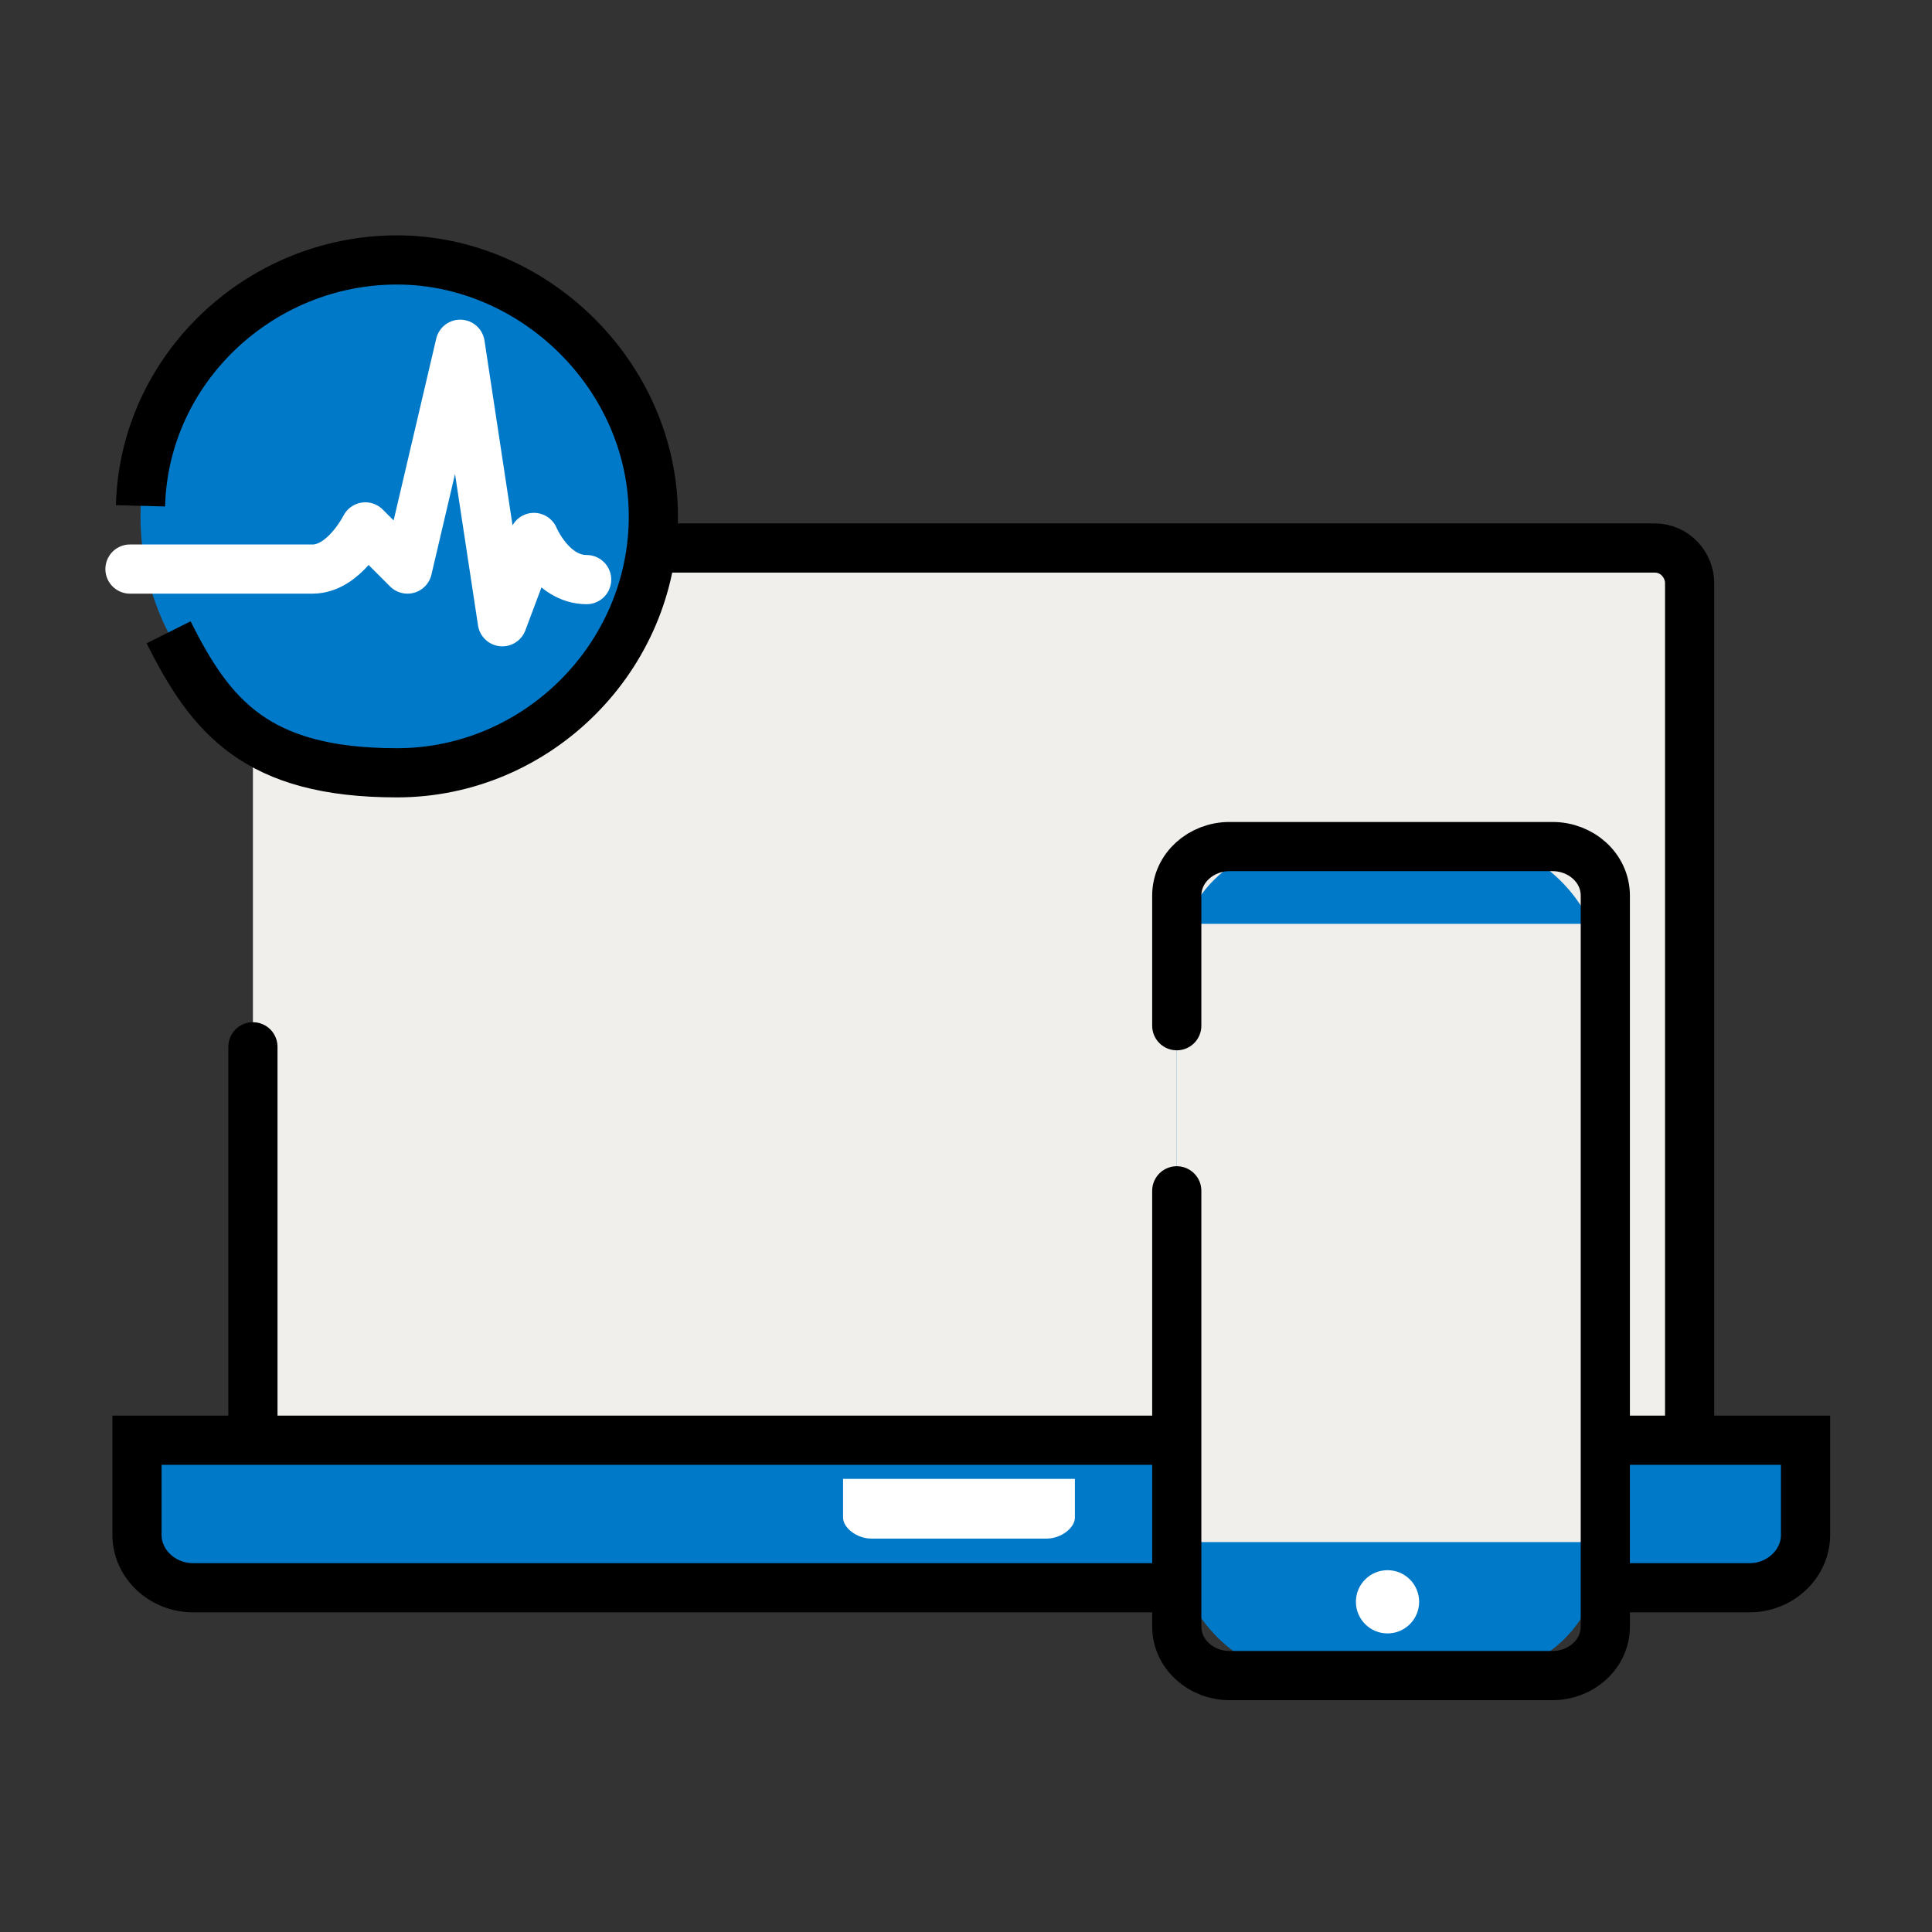
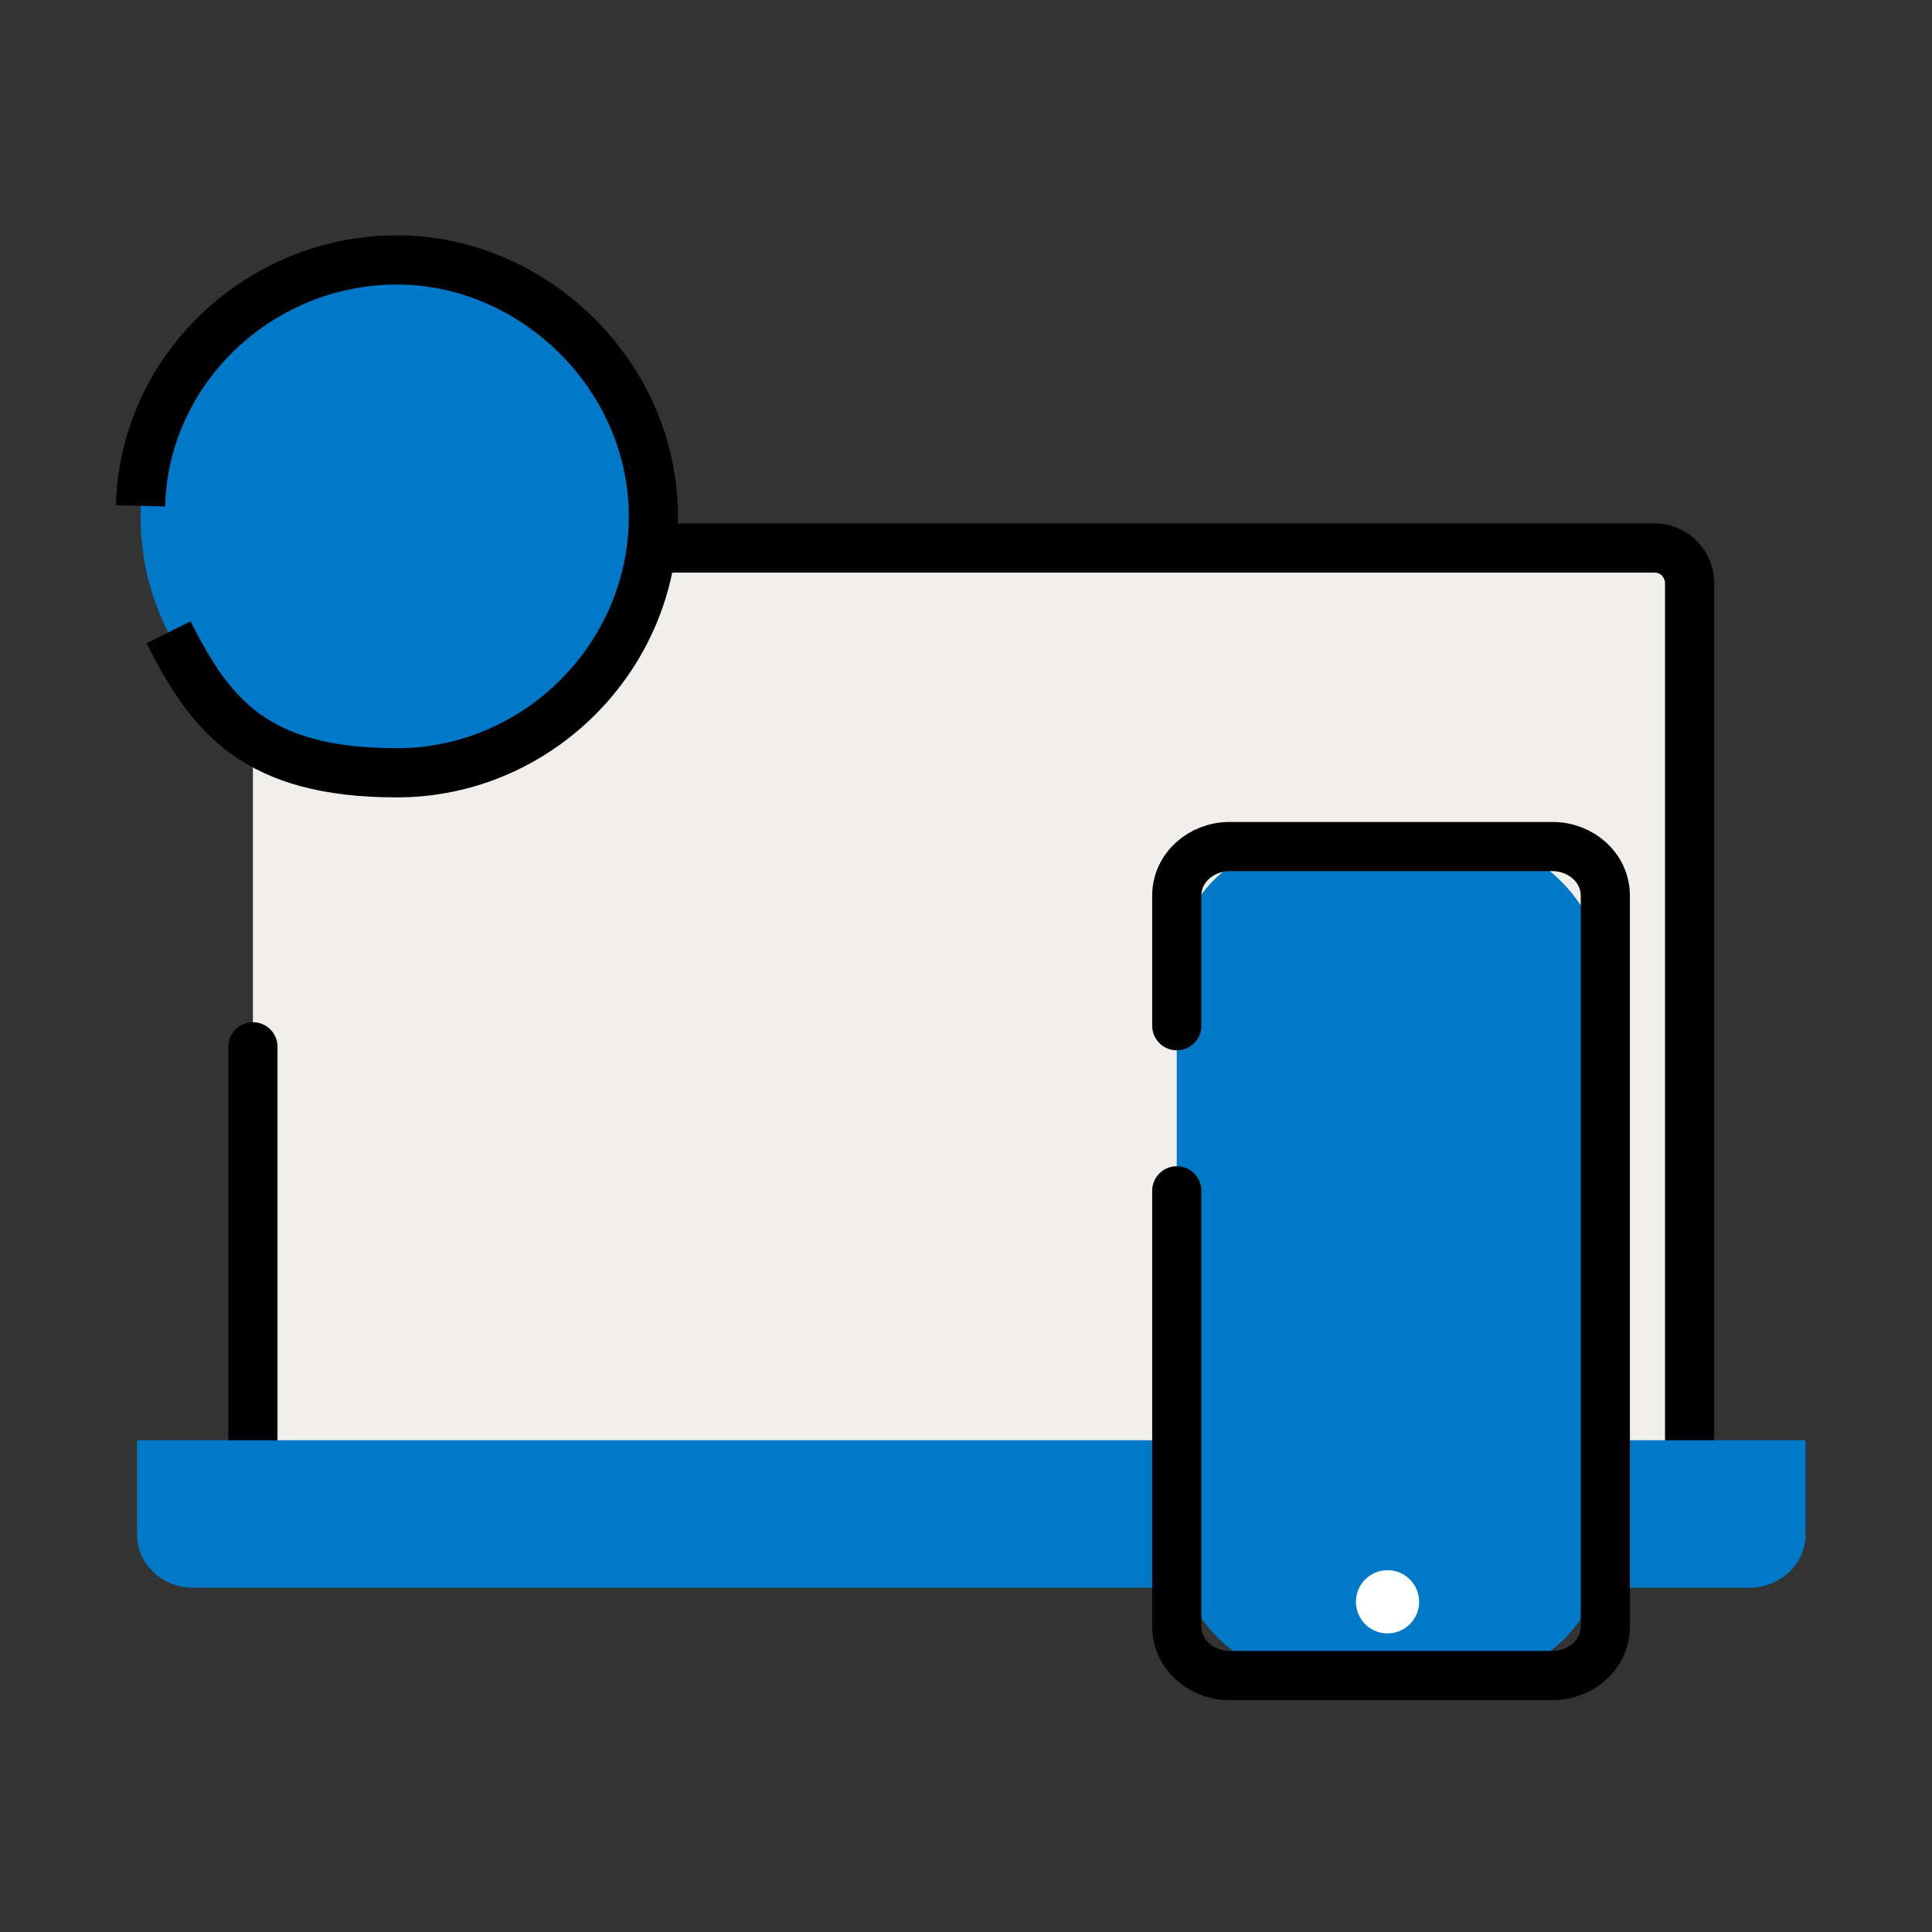
<svg xmlns="http://www.w3.org/2000/svg" id="Capa_1" version="1.1" viewBox="0 0 55 55" width="55" height="55">
  <rect x="0" y="0" width="55" height="55" fill="#333333" stroke="none" />
  <defs>
    <style>
      .st0 {
        fill: #f1efeb;
      }

      .st1, .st2 {
        stroke-miterlimit: 10;
      }

      .st1, .st2, .st3, .st4 {
        fill: none;
        stroke-width: 1.4px;
      }

      .st1, .st2, .st4 {
        stroke: #000;
      }

      .st5 {
        fill: #0079c8;
      }

      .st2, .st3, .st4 {
        stroke-linecap: round;
      }

      .st3 {
        stroke: #fff;
      }

      .st3, .st4 {
        stroke-linejoin: round;
      }

      .st6 {
        fill: #fff;
      }
    </style>
  </defs>
  <g>
    <rect class="st0" x="13.6" y="9.3" width="28.2" height="40.9" rx="1.4" ry="1.4" transform="translate(-2.1 57.4) rotate(-90)" />
    <path class="st2" d="M7.2,29.8v13c0,.5.4,1,1,1h38.9c.5,0,1-.4,1-1v-26.2c0-.5-.4-1-1-1H8.2c-.5,0-1,.4-1,1v3.8" />
    <path class="st5" d="M3.9,41v2.7c0,.8.7,1.5,1.6,1.5h44.3c.9,0,1.6-.7,1.6-1.5v-2.7s-47.4,0-47.4,0Z" />
-     <path class="st2" d="M3.9,41v2.7c0,.8.7,1.5,1.6,1.5h44.3c.9,0,1.6-.7,1.6-1.5v-2.7s-47.4,0-47.4,0Z" />
-     <path class="st6" d="M24,42.1v1.1c0,.3.4.6.8.6h5c.4,0,.8-.3.8-.6v-1.1s-6.6,0-6.6,0Z" />
  </g>
  <g>
    <rect class="st5" x="33.5" y="24" width="12.1" height="23.7" rx="3.6" ry="3.6" />
-     <rect class="st0" x="33.5" y="26.3" width="12.1" height="17.6" />
    <path class="st4" d="M33.5,29.2v-3.7c0-.8.7-1.4,1.5-1.4h9.2c.8,0,1.5.6,1.5,1.4v20.8c0,.8-.7,1.4-1.5,1.4h-9.2c-.8,0-1.5-.6-1.5-1.4v-12.4" />
    <circle class="st6" cx="39.5" cy="45.6" r=".9" />
  </g>
  <g>
    <circle class="st5" cx="11.3" cy="14.7" r="7.3" />
    <path class="st1" d="M4,14.4c.1-3.9,3.4-7,7.3-7s7.3,3.3,7.3,7.3-3.3,7.3-7.3,7.3-5.3-1.6-6.5-4" />
-     <path class="st3" d="M3.7,16.2h5.2c.9,0,1.5-1.2,1.5-1.2l1.2,1.2,1.5-6.4,1.2,7.9.9-2.4s.5,1.2,1.5,1.2" />
  </g>
</svg>